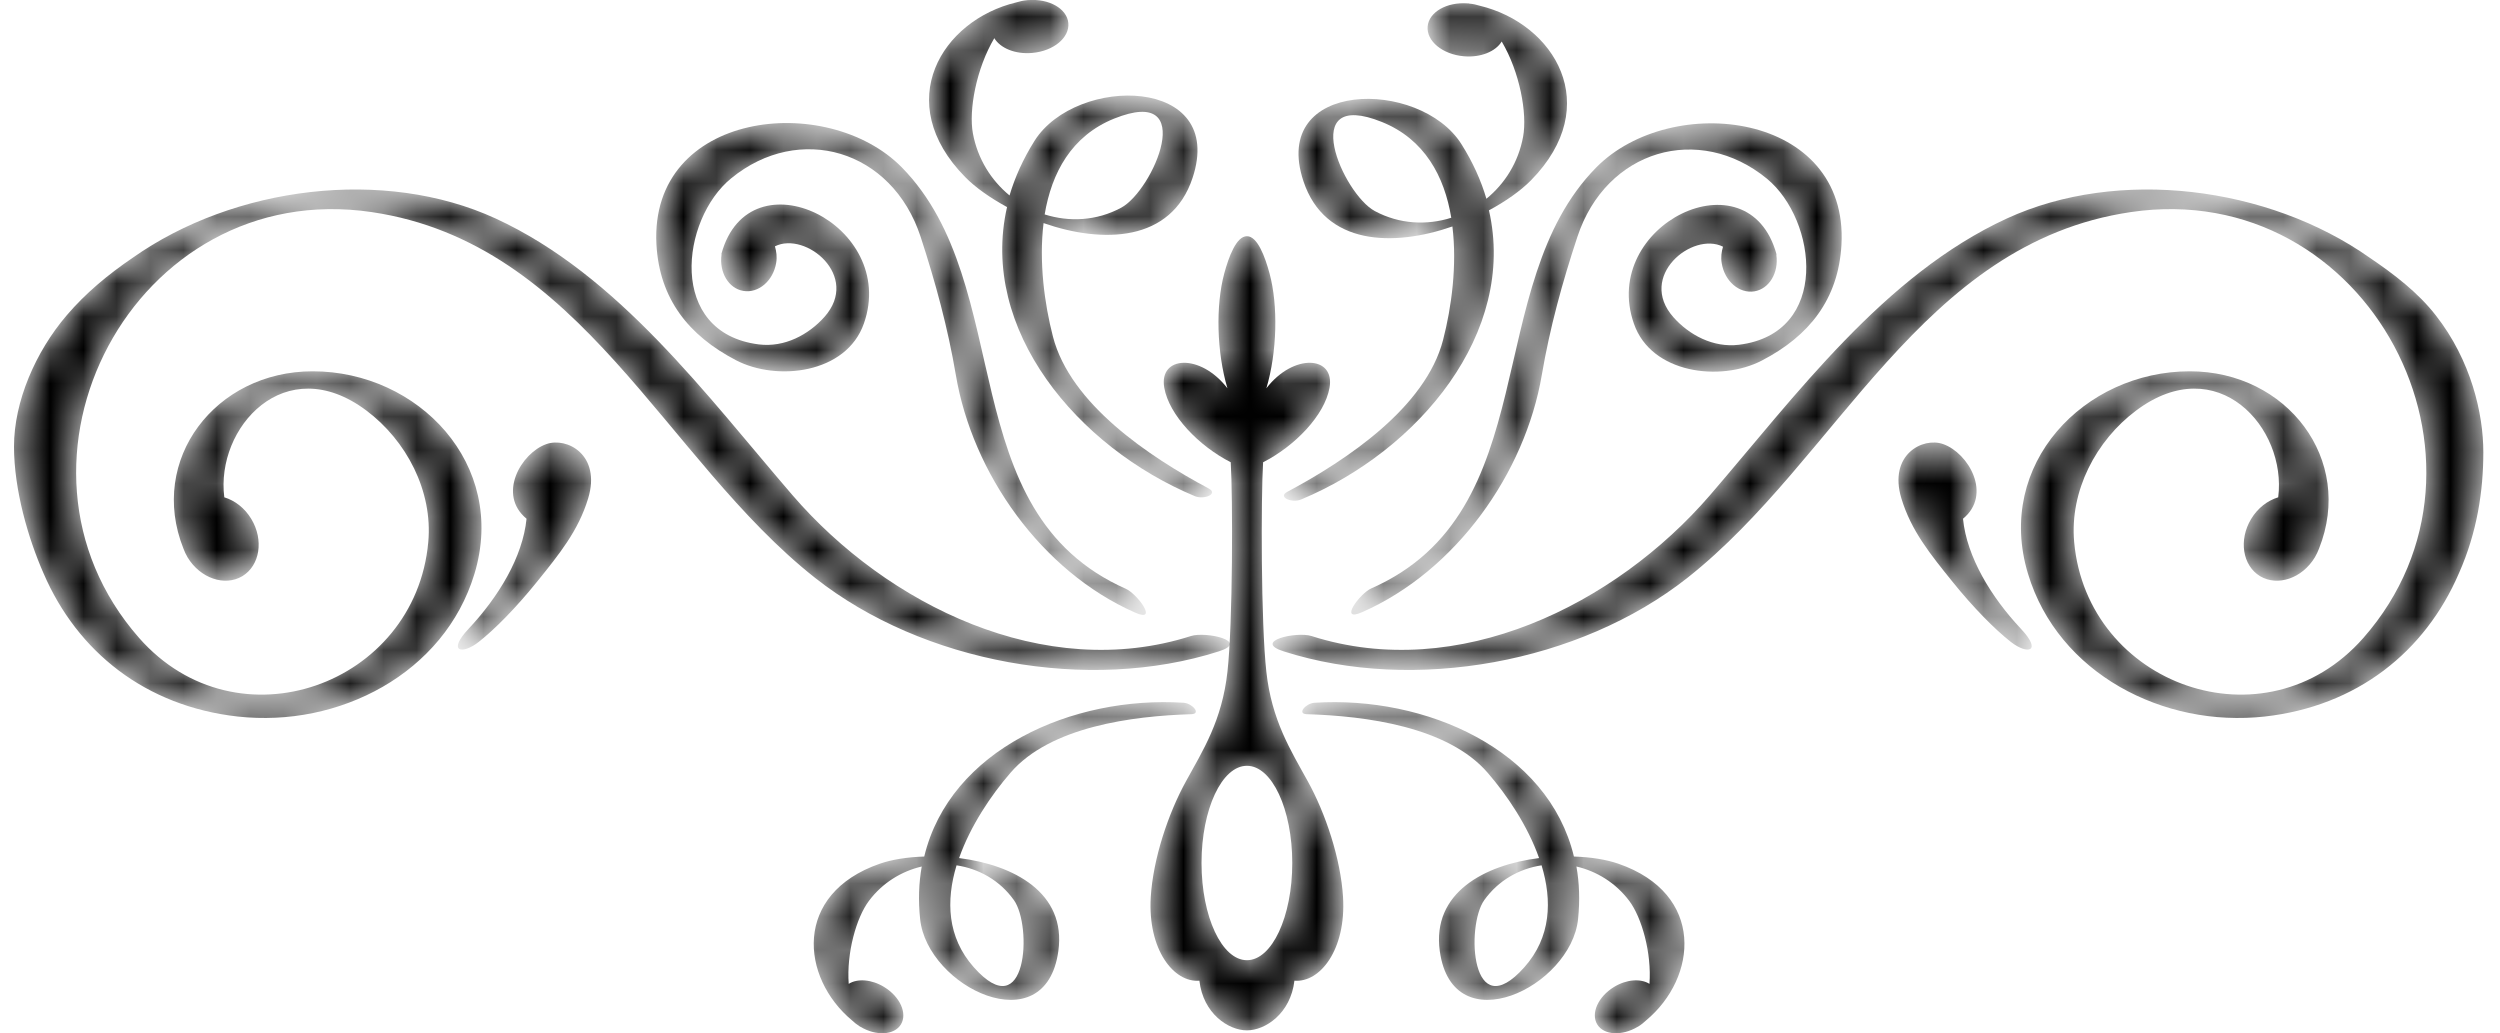
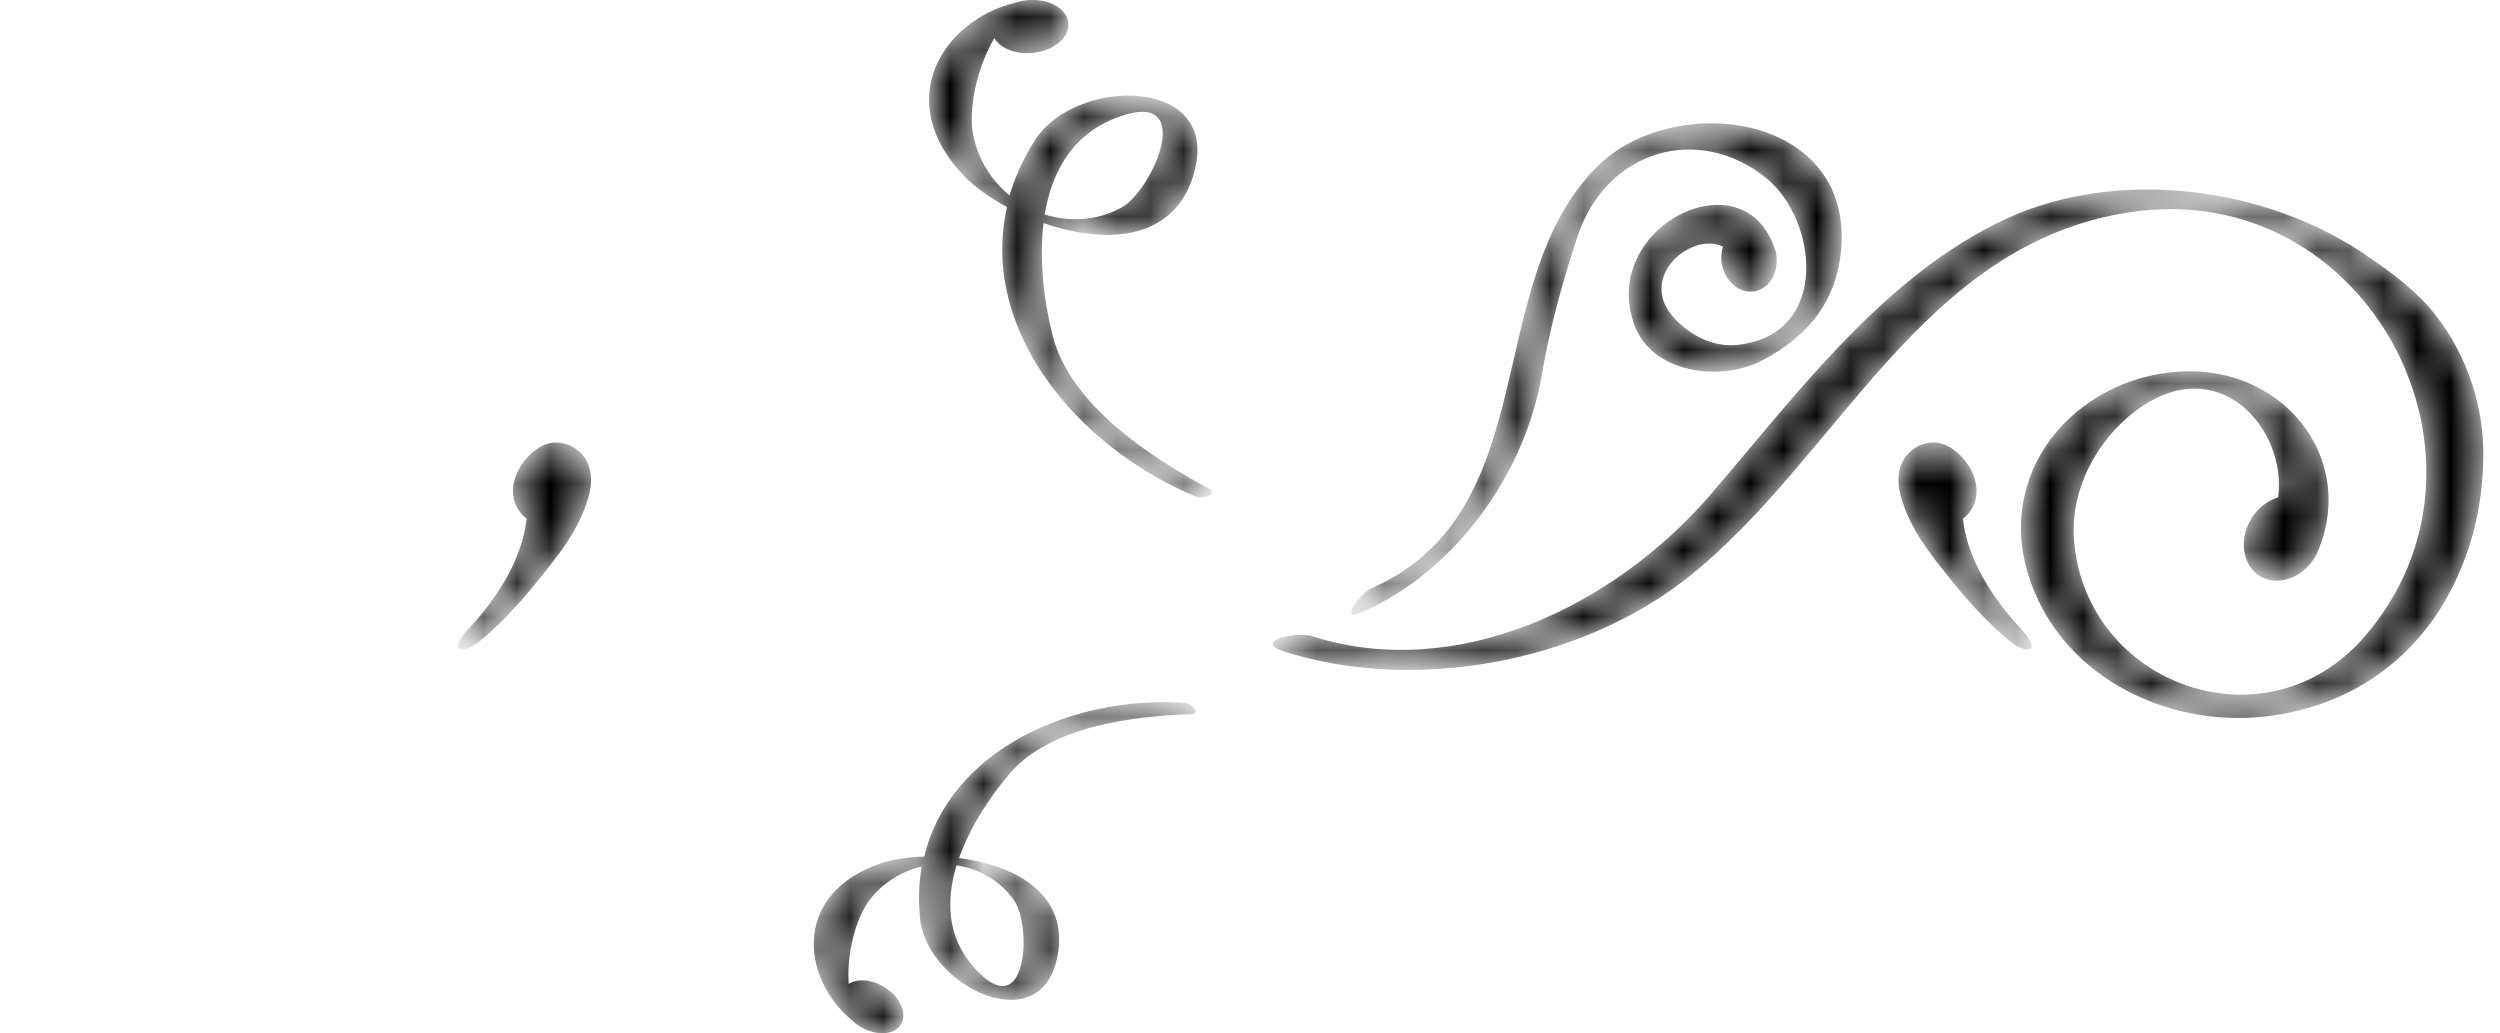
<svg xmlns="http://www.w3.org/2000/svg" width="75" height="31" viewBox="0 0 75 31" fill="none">
  <mask id="mask0_277_1038" style="mask-type:luminance" maskUnits="userSpaceOnUse" x="0" y="5" width="37" height="17">
    <path d="M1.305 17.197C2.323 19.561 4.371 21.188 7.131 21.496C10.164 21.835 13.33 20.208 14.234 17.214C15.228 13.924 12.544 11.139 9.382 11.139C6.464 11.138 4.436 13.787 5.504 16.46C5.535 16.547 5.578 16.634 5.627 16.72C6.008 17.35 6.743 17.601 7.271 17.285C7.798 16.965 7.919 16.198 7.539 15.569C7.339 15.236 7.043 15.015 6.729 14.919C6.463 12.829 8.554 10.493 10.989 12.314C12.192 13.216 12.988 14.729 12.848 16.262C12.463 20.552 7.121 22.489 4.173 19.138C-0.452 13.876 4.01 5.31 11.147 6.362C17.454 7.292 19.923 13.763 24.456 17.339C27.688 19.888 32.653 20.791 36.56 19.543C37.518 19.238 36.174 18.936 35.728 19.081C31.329 20.485 26.608 18.141 23.776 14.857C21.192 11.859 18.552 8.25 14.869 6.555C11.53 5.018 7.027 5.583 3.98 7.734C3.245 8.232 2.562 8.801 2.004 9.456C1.06 10.559 0.42 12.052 0.42 13.396C0.42 14.696 0.848 16.159 1.305 17.197Z" fill="white" />
  </mask>
  <g mask="url(#mask0_277_1038)">
-     <path d="M1.305 17.197C2.323 19.561 4.371 21.188 7.131 21.496C10.164 21.835 13.33 20.208 14.234 17.214C15.228 13.924 12.544 11.139 9.382 11.139C6.464 11.138 4.436 13.787 5.504 16.46C5.535 16.547 5.578 16.634 5.627 16.72C6.008 17.35 6.743 17.601 7.271 17.285C7.798 16.965 7.919 16.198 7.539 15.569C7.339 15.236 7.043 15.015 6.729 14.919C6.463 12.829 8.554 10.493 10.989 12.314C12.192 13.216 12.988 14.729 12.848 16.262C12.463 20.552 7.121 22.489 4.173 19.138C-0.452 13.876 4.01 5.31 11.147 6.362C17.454 7.292 19.923 13.763 24.456 17.339C27.688 19.888 32.653 20.791 36.56 19.543C37.518 19.238 36.174 18.936 35.728 19.081C31.329 20.485 26.608 18.141 23.776 14.857C21.192 11.859 18.552 8.25 14.869 6.555C11.53 5.018 7.027 5.583 3.98 7.734C3.245 8.232 2.562 8.801 2.004 9.456C1.06 10.559 0.42 12.052 0.42 13.396C0.42 14.696 0.848 16.159 1.305 17.197Z" fill="black" />
-   </g>
+     </g>
  <mask id="mask1_277_1038" style="mask-type:luminance" maskUnits="userSpaceOnUse" x="56" y="13" width="5" height="7">
    <path d="M60.627 18.863C59.739 17.917 59.004 16.714 58.89 15.562C59.773 14.837 59.057 13.591 58.295 13.323C57.68 13.104 56.648 13.643 57.041 14.951C57.335 15.924 57.911 16.629 58.583 17.462C59.189 18.214 59.837 18.876 60.326 19.258C60.817 19.644 61.285 19.563 60.627 18.863Z" fill="white" />
  </mask>
  <g mask="url(#mask1_277_1038)">
    <path d="M60.627 18.863C59.739 17.917 59.004 16.714 58.89 15.562C59.773 14.837 59.057 13.591 58.295 13.323C57.68 13.104 56.648 13.643 57.041 14.951C57.335 15.924 57.911 16.629 58.583 17.462C59.189 18.214 59.837 18.876 60.326 19.258C60.817 19.644 61.285 19.563 60.627 18.863Z" fill="black" />
  </g>
  <mask id="mask2_277_1038" style="mask-type:luminance" maskUnits="userSpaceOnUse" x="13" y="13" width="5" height="7">
    <path d="M14.059 18.863C14.947 17.917 15.683 16.714 15.796 15.562C14.914 14.837 15.63 13.591 16.391 13.323C17.007 13.104 18.039 13.643 17.645 14.951C17.351 15.924 16.775 16.629 16.103 17.462C15.497 18.214 14.849 18.876 14.361 19.258C13.87 19.644 13.402 19.563 14.059 18.863Z" fill="white" />
  </mask>
  <g mask="url(#mask2_277_1038)">
    <path d="M14.059 18.863C14.947 17.917 15.683 16.714 15.796 15.562C14.914 14.837 15.63 13.591 16.391 13.323C17.007 13.104 18.039 13.643 17.645 14.951C17.351 15.924 16.775 16.629 16.103 17.462C15.497 18.214 14.849 18.876 14.361 19.258C13.87 19.644 13.402 19.563 14.059 18.863Z" fill="black" />
  </g>
  <mask id="mask3_277_1038" style="mask-type:luminance" maskUnits="userSpaceOnUse" x="27" y="-1" width="10" height="16">
    <path d="M31.34 6.433C31.548 5.188 32.143 4.076 33.423 3.559C35.98 2.526 34.595 5.717 33.636 6.231C32.892 6.632 32.074 6.664 31.34 6.433ZM36.265 14.657C34.467 13.698 32.11 12.118 31.589 10.099C31.333 9.113 31.166 7.86 31.307 6.693C33.077 7.31 35.135 7.269 35.776 5.34C36.796 2.28 32.287 2.243 31.036 4.224C30.694 4.77 30.448 5.317 30.286 5.864C29.737 5.412 29.328 4.767 29.187 4.001C29.059 3.305 29.286 2.063 29.829 1.145C30.011 1.445 30.459 1.634 30.967 1.588C31.605 1.532 32.089 1.133 32.05 0.693C32.012 0.261 31.475 -0.046 30.847 0.003C30.838 0.003 30.834 0.001 30.823 0.003C30.816 0.003 30.808 0.005 30.803 0.007C30.693 0.017 30.59 0.042 30.492 0.071C28.252 0.605 26.742 3.064 28.955 5.311C29.263 5.626 29.705 5.936 30.211 6.212C29.371 9.886 32.319 13.415 35.853 14.888C36.131 14.997 36.556 14.815 36.265 14.657Z" fill="white" />
  </mask>
  <g mask="url(#mask3_277_1038)">
    <path d="M31.34 6.433C31.548 5.188 32.143 4.076 33.423 3.559C35.98 2.526 34.595 5.717 33.636 6.231C32.892 6.632 32.074 6.664 31.34 6.433ZM36.265 14.657C34.467 13.698 32.11 12.118 31.589 10.099C31.333 9.113 31.166 7.86 31.307 6.693C33.077 7.31 35.135 7.269 35.776 5.34C36.796 2.28 32.287 2.243 31.036 4.224C30.694 4.77 30.448 5.317 30.286 5.864C29.737 5.412 29.328 4.767 29.187 4.001C29.059 3.305 29.286 2.063 29.829 1.145C30.011 1.445 30.459 1.634 30.967 1.588C31.605 1.532 32.089 1.133 32.05 0.693C32.012 0.261 31.475 -0.046 30.847 0.003C30.838 0.003 30.834 0.001 30.823 0.003C30.816 0.003 30.808 0.005 30.803 0.007C30.693 0.017 30.59 0.042 30.492 0.071C28.252 0.605 26.742 3.064 28.955 5.311C29.263 5.626 29.705 5.936 30.211 6.212C29.371 9.886 32.319 13.415 35.853 14.888C36.131 14.997 36.556 14.815 36.265 14.657Z" fill="black" />
  </g>
  <mask id="mask4_277_1038" style="mask-type:luminance" maskUnits="userSpaceOnUse" x="40" y="3" width="16" height="16">
    <path d="M40.869 18.363C43.677 17.127 45.753 14.197 46.255 11.245C46.493 9.842 46.874 8.459 47.32 7.11C48.183 4.485 50.973 3.691 53.008 5.361C54.514 6.6 54.918 10.002 52.168 10.343C51.392 10.438 50.672 10.046 50.2 9.514C49.117 8.287 50.769 6.936 51.69 7.401C51.645 7.554 51.621 7.719 51.651 7.894C51.737 8.434 52.176 8.814 52.63 8.741C53.077 8.668 53.366 8.181 53.291 7.649C53.291 7.642 53.297 7.635 53.295 7.628C52.458 4.563 47.983 6.749 49.017 9.71C49.539 11.214 51.617 11.458 52.849 10.82C54.272 10.084 55.151 8.983 55.244 7.344C55.467 3.354 50.143 2.736 47.887 5.024C44.396 8.572 46.385 15.339 41.137 17.653C40.798 17.802 40.136 18.69 40.869 18.363Z" fill="white" />
  </mask>
  <g mask="url(#mask4_277_1038)">
    <path d="M40.869 18.363C43.677 17.127 45.753 14.197 46.255 11.245C46.493 9.842 46.874 8.459 47.32 7.11C48.183 4.485 50.973 3.691 53.008 5.361C54.514 6.6 54.918 10.002 52.168 10.343C51.392 10.438 50.672 10.046 50.2 9.514C49.117 8.287 50.769 6.936 51.69 7.401C51.645 7.554 51.621 7.719 51.651 7.894C51.737 8.434 52.176 8.814 52.63 8.741C53.077 8.668 53.366 8.181 53.291 7.649C53.291 7.642 53.297 7.635 53.295 7.628C52.458 4.563 47.983 6.749 49.017 9.71C49.539 11.214 51.617 11.458 52.849 10.82C54.272 10.084 55.151 8.983 55.244 7.344C55.467 3.354 50.143 2.736 47.887 5.024C44.396 8.572 46.385 15.339 41.137 17.653C40.798 17.802 40.136 18.69 40.869 18.363Z" fill="black" />
  </g>
  <mask id="mask5_277_1038" style="mask-type:luminance" maskUnits="userSpaceOnUse" x="19" y="3" width="16" height="16">
-     <path d="M34.046 18.375C31.238 17.134 29.172 14.2 28.675 11.248C28.438 9.843 28.061 8.46 27.62 7.108C26.762 4.481 23.973 3.681 21.935 5.35C20.425 6.581 20.013 9.984 22.762 10.332C23.538 10.43 24.261 10.038 24.734 9.507C25.821 8.282 24.17 6.928 23.248 7.39C23.292 7.544 23.316 7.707 23.286 7.883C23.198 8.422 22.758 8.803 22.304 8.728C21.858 8.657 21.57 8.168 21.646 7.637C21.646 7.627 21.64 7.622 21.643 7.613C22.484 4.551 26.956 6.746 25.917 9.705C25.391 11.21 23.31 11.448 22.082 10.808C20.661 10.068 19.781 8.967 19.693 7.329C19.483 3.333 24.805 2.731 27.057 5.024C30.539 8.577 28.534 15.341 33.777 17.665C34.117 17.815 34.777 18.704 34.046 18.375Z" fill="white" />
-   </mask>
+     </mask>
  <g mask="url(#mask5_277_1038)">
    <path d="M34.046 18.375C31.238 17.134 29.172 14.2 28.675 11.248C28.438 9.843 28.061 8.46 27.62 7.108C26.762 4.481 23.973 3.681 21.935 5.35C20.425 6.581 20.013 9.984 22.762 10.332C23.538 10.43 24.261 10.038 24.734 9.507C25.821 8.282 24.17 6.928 23.248 7.39C23.292 7.544 23.316 7.707 23.286 7.883C23.198 8.422 22.758 8.803 22.304 8.728C21.858 8.657 21.57 8.168 21.646 7.637C21.646 7.627 21.64 7.622 21.643 7.613C22.484 4.551 26.956 6.746 25.917 9.705C25.391 11.21 23.31 11.448 22.082 10.808C20.661 10.068 19.781 8.967 19.693 7.329C19.483 3.333 24.805 2.731 27.057 5.024C30.539 8.577 28.534 15.341 33.777 17.665C34.117 17.815 34.777 18.704 34.046 18.375Z" fill="black" />
  </g>
  <mask id="mask6_277_1038" style="mask-type:luminance" maskUnits="userSpaceOnUse" x="38" y="5" width="37" height="17">
    <path d="M73.768 17.197C72.752 19.561 70.703 21.188 67.942 21.496C64.908 21.835 61.743 20.208 60.84 17.214C59.843 13.924 62.529 11.139 65.693 11.139C68.61 11.138 70.636 13.787 69.57 16.46C69.537 16.547 69.496 16.634 69.446 16.72C69.066 17.35 68.331 17.601 67.802 17.285C67.274 16.965 67.156 16.198 67.534 15.569C67.735 15.236 68.031 15.015 68.346 14.919C68.612 12.829 66.52 10.493 64.087 12.314C62.88 13.216 62.087 14.729 62.225 16.262C62.611 20.552 67.955 22.489 70.901 19.138C75.527 13.876 71.064 5.31 63.926 6.362C57.619 7.292 55.15 13.763 50.618 17.339C47.385 19.888 42.42 20.791 38.516 19.543C37.556 19.238 38.899 18.936 39.345 19.081C43.746 20.485 48.465 18.141 51.299 14.857C53.882 11.859 56.522 8.25 60.205 6.555C63.544 5.018 68.047 5.583 71.094 7.734C71.83 8.232 72.54 8.777 73.07 9.456C74.137 10.815 74.5 12.416 74.5 13.567C74.5 14.719 74.316 15.967 73.768 17.197Z" fill="white" />
  </mask>
  <g mask="url(#mask6_277_1038)">
    <path d="M73.768 17.197C72.752 19.561 70.703 21.188 67.942 21.496C64.908 21.835 61.743 20.208 60.84 17.214C59.843 13.924 62.529 11.139 65.693 11.139C68.61 11.138 70.636 13.787 69.57 16.46C69.537 16.547 69.496 16.634 69.446 16.72C69.066 17.35 68.331 17.601 67.802 17.285C67.274 16.965 67.156 16.198 67.534 15.569C67.735 15.236 68.031 15.015 68.346 14.919C68.612 12.829 66.52 10.493 64.087 12.314C62.88 13.216 62.087 14.729 62.225 16.262C62.611 20.552 67.955 22.489 70.901 19.138C75.527 13.876 71.064 5.31 63.926 6.362C57.619 7.292 55.15 13.763 50.618 17.339C47.385 19.888 42.42 20.791 38.516 19.543C37.556 19.238 38.899 18.936 39.345 19.081C43.746 20.485 48.465 18.141 51.299 14.857C53.882 11.859 56.522 8.25 60.205 6.555C63.544 5.018 68.047 5.583 71.094 7.734C71.83 8.232 72.54 8.777 73.07 9.456C74.137 10.815 74.5 12.416 74.5 13.567C74.5 14.719 74.316 15.967 73.768 17.197Z" fill="black" />
  </g>
  <mask id="mask7_277_1038" style="mask-type:luminance" maskUnits="userSpaceOnUse" x="24" y="21" width="12" height="10">
    <path d="M30.419 27.006C30.971 27.783 30.816 30.822 29.214 29.018C28.413 28.116 28.377 27.016 28.697 25.96C29.364 26.061 29.991 26.406 30.419 27.006ZM35.515 21.083C32.174 20.867 28.496 22.488 27.727 25.696C27.224 25.712 26.757 25.785 26.393 25.912C23.786 26.816 24.015 29.328 25.564 30.615C25.629 30.676 25.701 30.735 25.782 30.785C25.787 30.791 25.792 30.793 25.797 30.797C25.805 30.801 25.809 30.802 25.815 30.805C26.289 31.088 26.829 31.056 27.027 30.734C27.228 30.404 27.002 29.901 26.525 29.61C26.143 29.376 25.719 29.352 25.461 29.516C25.392 28.586 25.694 27.524 26.067 27.028C26.475 26.483 27.045 26.137 27.652 25.995C27.565 26.488 27.545 27.011 27.604 27.573C27.814 29.61 31.361 31.331 31.75 28.536C31.997 26.775 30.399 25.946 28.773 25.742C29.115 24.771 29.733 23.856 30.315 23.183C31.506 21.801 33.968 21.479 35.748 21.425C36.038 21.413 35.776 21.106 35.515 21.083Z" fill="white" />
  </mask>
  <g mask="url(#mask7_277_1038)">
    <path d="M30.419 27.006C30.971 27.783 30.816 30.822 29.214 29.018C28.413 28.116 28.377 27.016 28.697 25.96C29.364 26.061 29.991 26.406 30.419 27.006ZM35.515 21.083C32.174 20.867 28.496 22.488 27.727 25.696C27.224 25.712 26.757 25.785 26.393 25.912C23.786 26.816 24.015 29.328 25.564 30.615C25.629 30.676 25.701 30.735 25.782 30.785C25.787 30.791 25.792 30.793 25.797 30.797C25.805 30.801 25.809 30.802 25.815 30.805C26.289 31.088 26.829 31.056 27.027 30.734C27.228 30.404 27.002 29.901 26.525 29.61C26.143 29.376 25.719 29.352 25.461 29.516C25.392 28.586 25.694 27.524 26.067 27.028C26.475 26.483 27.045 26.137 27.652 25.995C27.565 26.488 27.545 27.011 27.604 27.573C27.814 29.61 31.361 31.331 31.75 28.536C31.997 26.775 30.399 25.946 28.773 25.742C29.115 24.771 29.733 23.856 30.315 23.183C31.506 21.801 33.968 21.479 35.748 21.425C36.038 21.413 35.776 21.106 35.515 21.083Z" fill="black" />
  </g>
  <mask id="mask8_277_1038" style="mask-type:luminance" maskUnits="userSpaceOnUse" x="39" y="21" width="12" height="10">
    <path d="M46.247 25.96C46.568 27.016 46.533 28.116 45.73 29.018C44.127 30.822 43.974 27.783 44.526 27.006C44.955 26.406 45.581 26.061 46.247 25.96ZM39.195 21.425C40.978 21.479 43.437 21.801 44.63 23.183C45.212 23.856 45.83 24.771 46.172 25.742C44.547 25.946 42.949 26.775 43.194 28.536C43.584 31.331 47.131 29.61 47.342 27.573C47.4 27.011 47.38 26.488 47.293 25.995C47.901 26.137 48.469 26.483 48.879 27.028C49.25 27.524 49.554 28.586 49.484 29.516C49.224 29.352 48.8 29.376 48.419 29.61C47.943 29.901 47.717 30.404 47.918 30.734C48.116 31.056 48.656 31.088 49.129 30.805C49.136 30.802 49.141 30.801 49.147 30.797C49.153 30.793 49.158 30.791 49.163 30.785C49.245 30.735 49.315 30.676 49.38 30.615C50.93 29.328 51.16 26.816 48.553 25.912C48.187 25.785 47.721 25.712 47.218 25.696C46.449 22.488 42.769 20.867 39.429 21.083C39.168 21.106 38.905 21.413 39.195 21.425Z" fill="white" />
  </mask>
  <g mask="url(#mask8_277_1038)">
-     <path d="M46.247 25.96C46.568 27.016 46.533 28.116 45.73 29.018C44.127 30.822 43.974 27.783 44.526 27.006C44.955 26.406 45.581 26.061 46.247 25.96ZM39.195 21.425C40.978 21.479 43.437 21.801 44.63 23.183C45.212 23.856 45.83 24.771 46.172 25.742C44.547 25.946 42.949 26.775 43.194 28.536C43.584 31.331 47.131 29.61 47.342 27.573C47.4 27.011 47.38 26.488 47.293 25.995C47.901 26.137 48.469 26.483 48.879 27.028C49.25 27.524 49.554 28.586 49.484 29.516C49.224 29.352 48.8 29.376 48.419 29.61C47.943 29.901 47.717 30.404 47.918 30.734C48.116 31.056 48.656 31.088 49.129 30.805C49.136 30.802 49.141 30.801 49.147 30.797C49.153 30.793 49.158 30.791 49.163 30.785C49.245 30.735 49.315 30.676 49.38 30.615C50.93 29.328 51.16 26.816 48.553 25.912C48.187 25.785 47.721 25.712 47.218 25.696C46.449 22.488 42.769 20.867 39.429 21.083C39.168 21.106 38.905 21.413 39.195 21.425Z" fill="black" />
-   </g>
+     </g>
  <mask id="mask9_277_1038" style="mask-type:luminance" maskUnits="userSpaceOnUse" x="38" y="0" width="10" height="16">
    <path d="M41.245 6.332C40.285 5.818 38.899 2.625 41.458 3.66C42.737 4.176 43.332 5.286 43.538 6.533C42.806 6.764 41.988 6.731 41.245 6.332ZM39.028 14.987C42.56 13.516 45.508 9.985 44.669 6.31C45.175 6.037 45.617 5.726 45.927 5.412C48.14 3.163 46.629 0.705 44.389 0.171C44.291 0.14 44.188 0.117 44.078 0.108C44.07 0.105 44.064 0.102 44.056 0.102C44.048 0.101 44.042 0.102 44.034 0.102C43.404 0.054 42.868 0.36 42.829 0.794C42.791 1.233 43.276 1.632 43.914 1.688C44.422 1.733 44.87 1.544 45.051 1.245C45.595 2.162 45.821 3.405 45.693 4.101C45.552 4.869 45.145 5.512 44.592 5.963C44.433 5.418 44.186 4.869 43.843 4.324C42.592 2.341 38.084 2.38 39.104 5.439C39.746 7.368 41.803 7.41 43.572 6.794C43.715 7.959 43.547 9.212 43.292 10.198C42.77 12.217 40.413 13.798 38.615 14.757C38.324 14.915 38.748 15.097 39.028 14.987Z" fill="white" />
  </mask>
  <g mask="url(#mask9_277_1038)">
-     <path d="M41.245 6.332C40.285 5.818 38.899 2.625 41.458 3.66C42.737 4.176 43.332 5.286 43.538 6.533C42.806 6.764 41.988 6.731 41.245 6.332ZM39.028 14.987C42.56 13.516 45.508 9.985 44.669 6.31C45.175 6.037 45.617 5.726 45.927 5.412C48.14 3.163 46.629 0.705 44.389 0.171C44.291 0.14 44.188 0.117 44.078 0.108C44.07 0.105 44.064 0.102 44.056 0.102C44.048 0.101 44.042 0.102 44.034 0.102C43.404 0.054 42.868 0.36 42.829 0.794C42.791 1.233 43.276 1.632 43.914 1.688C44.422 1.733 44.87 1.544 45.051 1.245C45.595 2.162 45.821 3.405 45.693 4.101C45.552 4.869 45.145 5.512 44.592 5.963C44.433 5.418 44.186 4.869 43.843 4.324C42.592 2.341 38.084 2.38 39.104 5.439C39.746 7.368 41.803 7.41 43.572 6.794C43.715 7.959 43.547 9.212 43.292 10.198C42.77 12.217 40.413 13.798 38.615 14.757C38.324 14.915 38.748 15.097 39.028 14.987Z" fill="black" />
-   </g>
+     </g>
  <mask id="mask10_277_1038" style="mask-type:luminance" maskUnits="userSpaceOnUse" x="34" y="7" width="7" height="24">
-     <path d="M36.727 8.205C36.468 9.169 36.5 10.562 36.823 11.649C36.014 10.595 34.759 10.668 34.928 11.632C35.074 12.458 35.966 13.381 36.922 13.868C36.986 14.937 36.986 18.695 36.823 20.155C36.662 21.612 36.094 22.502 35.577 23.443C35.047 24.403 34.594 25.758 34.523 26.91C34.427 28.497 35.22 29.487 35.982 29.42C36.094 30.41 36.856 30.911 37.408 30.911C37.956 30.911 38.718 30.41 38.833 29.42C39.595 29.487 40.388 28.497 40.291 26.91C40.22 25.758 39.767 24.403 39.236 23.443C38.718 22.502 38.152 21.612 37.991 20.155C37.827 18.695 37.829 14.937 37.893 13.868C38.849 13.381 39.74 12.458 39.886 11.632C40.056 10.668 38.8 10.595 37.991 11.649C38.314 10.562 38.347 9.169 38.087 8.205C37.951 7.699 37.723 7.086 37.408 7.086C37.092 7.086 36.864 7.699 36.727 8.205ZM37.408 28.806C36.656 28.806 36.046 27.5 36.046 25.89C36.046 24.277 36.656 22.974 37.408 22.974C38.159 22.974 38.768 24.277 38.768 25.89C38.768 27.5 38.159 28.806 37.408 28.806Z" fill="white" />
+     <path d="M36.727 8.205C36.468 9.169 36.5 10.562 36.823 11.649C36.014 10.595 34.759 10.668 34.928 11.632C35.074 12.458 35.966 13.381 36.922 13.868C36.986 14.937 36.986 18.695 36.823 20.155C36.662 21.612 36.094 22.502 35.577 23.443C35.047 24.403 34.594 25.758 34.523 26.91C34.427 28.497 35.22 29.487 35.982 29.42C36.094 30.41 36.856 30.911 37.408 30.911C37.956 30.911 38.718 30.41 38.833 29.42C39.595 29.487 40.388 28.497 40.291 26.91C40.22 25.758 39.767 24.403 39.236 23.443C38.718 22.502 38.152 21.612 37.991 20.155C37.827 18.695 37.829 14.937 37.893 13.868C38.849 13.381 39.74 12.458 39.886 11.632C40.056 10.668 38.8 10.595 37.991 11.649C38.314 10.562 38.347 9.169 38.087 8.205C37.951 7.699 37.723 7.086 37.408 7.086C37.092 7.086 36.864 7.699 36.727 8.205ZM37.408 28.806C36.656 28.806 36.046 27.5 36.046 25.89C38.159 22.974 38.768 24.277 38.768 25.89C38.768 27.5 38.159 28.806 37.408 28.806Z" fill="white" />
  </mask>
  <g mask="url(#mask10_277_1038)">
-     <path d="M36.727 8.205C36.468 9.169 36.5 10.562 36.823 11.649C36.014 10.595 34.759 10.668 34.928 11.632C35.074 12.458 35.966 13.381 36.922 13.868C36.986 14.937 36.986 18.695 36.823 20.155C36.662 21.612 36.094 22.502 35.577 23.443C35.047 24.403 34.594 25.758 34.523 26.91C34.427 28.497 35.22 29.487 35.982 29.42C36.094 30.41 36.856 30.911 37.408 30.911C37.956 30.911 38.718 30.41 38.833 29.42C39.595 29.487 40.388 28.497 40.291 26.91C40.22 25.758 39.767 24.403 39.236 23.443C38.718 22.502 38.152 21.612 37.991 20.155C37.827 18.695 37.829 14.937 37.893 13.868C38.849 13.381 39.74 12.458 39.886 11.632C40.056 10.668 38.8 10.595 37.991 11.649C38.314 10.562 38.347 9.169 38.087 8.205C37.951 7.699 37.723 7.086 37.408 7.086C37.092 7.086 36.864 7.699 36.727 8.205ZM37.408 28.806C36.656 28.806 36.046 27.5 36.046 25.89C36.046 24.277 36.656 22.974 37.408 22.974C38.159 22.974 38.768 24.277 38.768 25.89C38.768 27.5 38.159 28.806 37.408 28.806Z" fill="black" />
-   </g>
+     </g>
</svg>